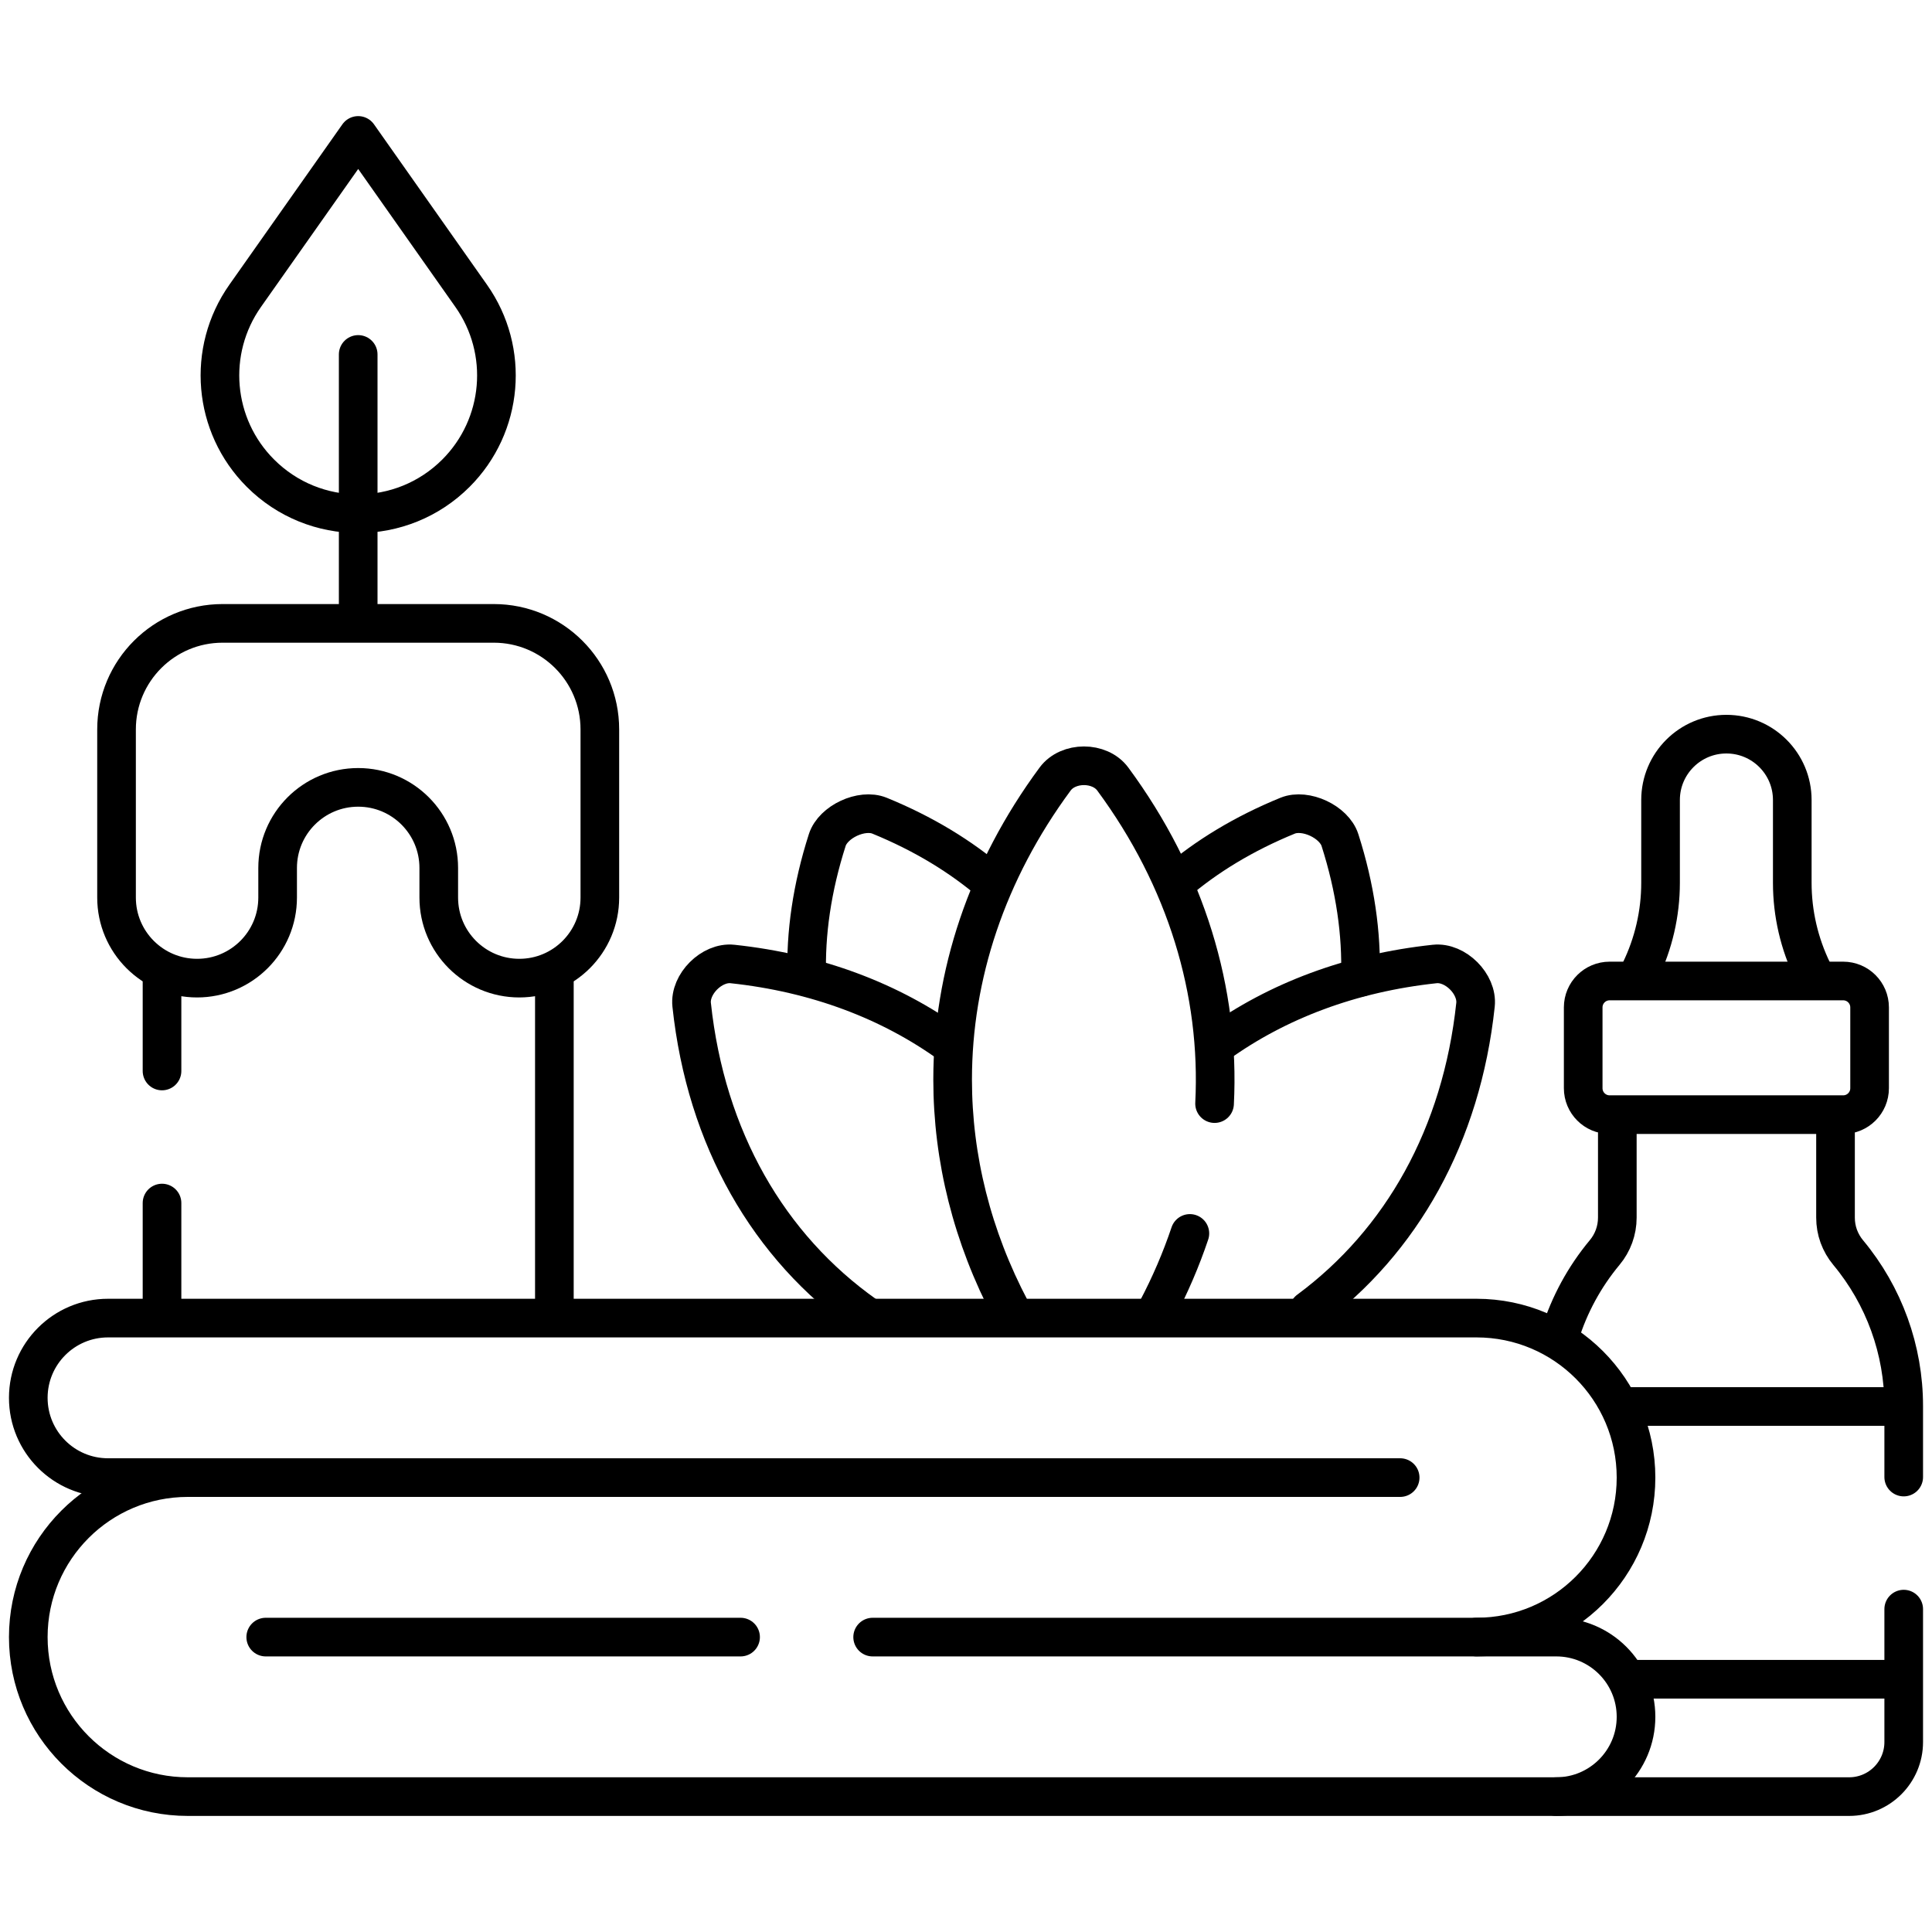
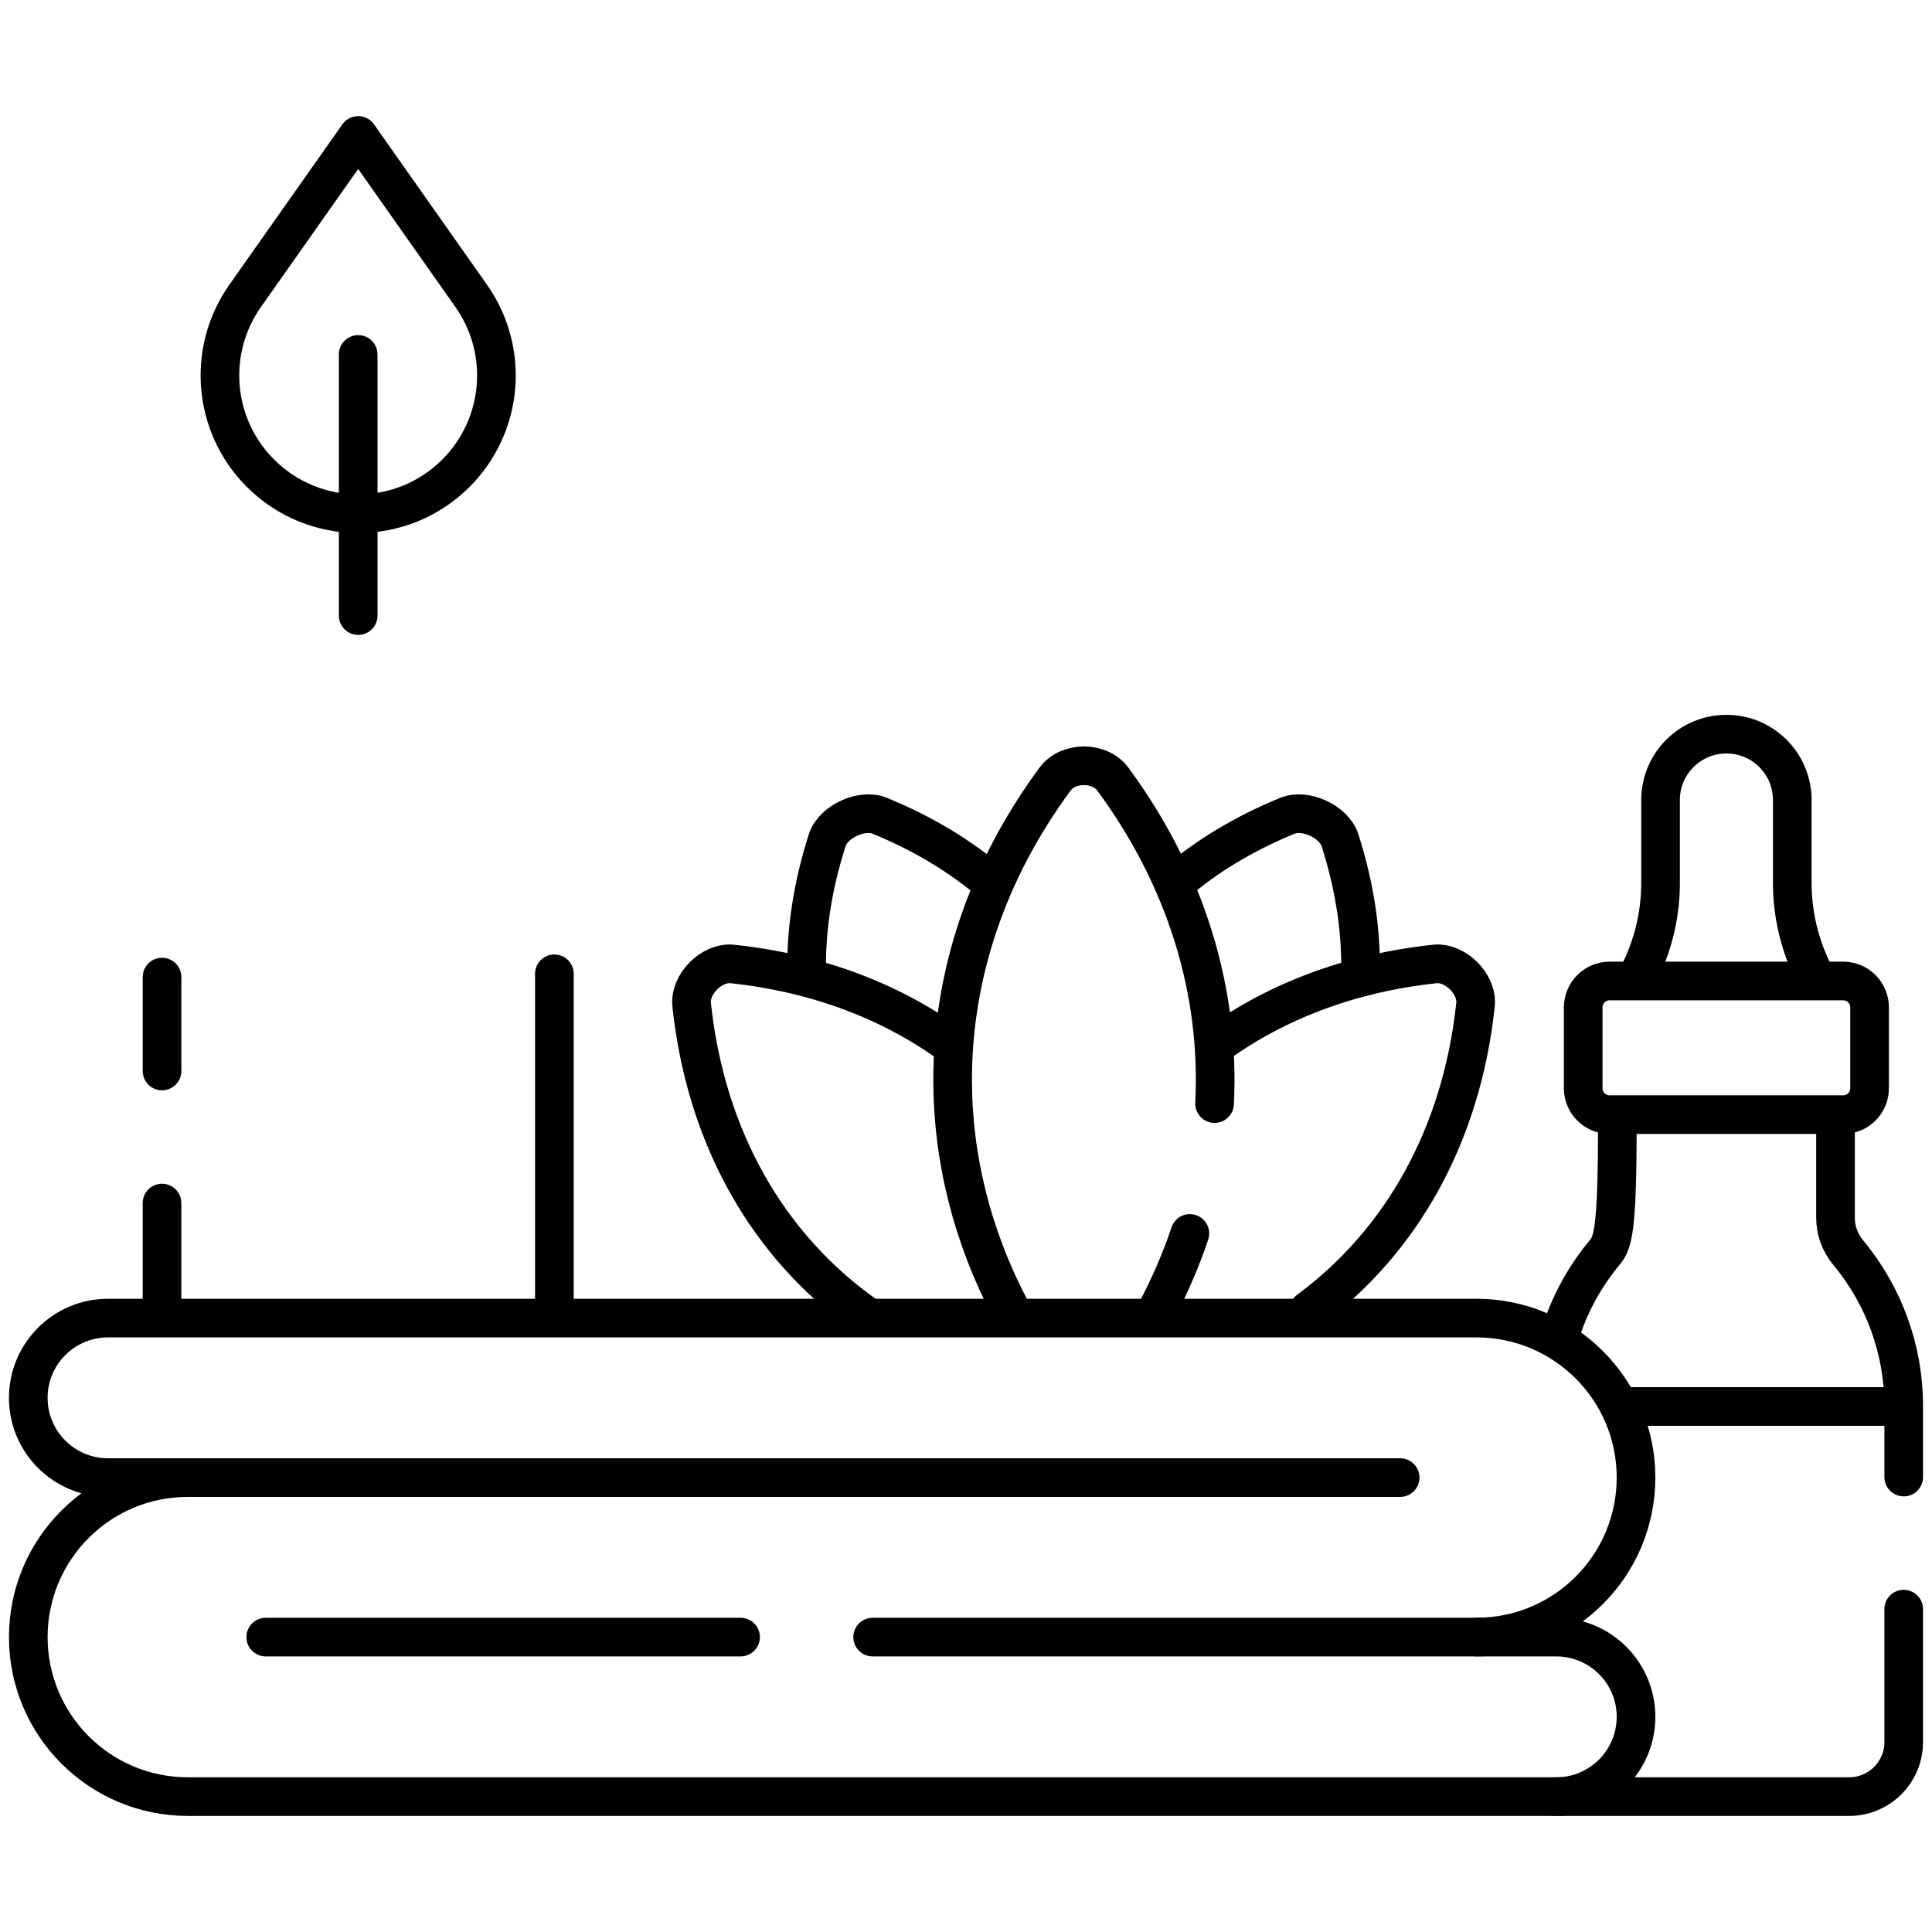
<svg xmlns="http://www.w3.org/2000/svg" width="50" height="50" viewBox="0 0 50 50" fill="none">
  <path d="M25.686 22.868C24.873 22.167 23.895 21.573 22.762 21.11C22.301 20.922 21.56 21.267 21.409 21.741C21.015 22.971 20.843 24.161 20.88 25.287" stroke="black" stroke-miterlimit="10" stroke-linecap="round" stroke-linejoin="round" />
  <path d="M24.614 27.042C23.05 25.909 21.134 25.181 18.956 24.948C18.421 24.891 17.843 25.469 17.9 26.004C18.27 29.469 19.893 32.271 22.404 34.044" stroke="black" stroke-miterlimit="10" stroke-linecap="round" stroke-linejoin="round" />
  <path d="M30.411 22.859C31.221 22.162 32.196 21.571 33.324 21.11C33.785 20.922 34.526 21.267 34.678 21.741C35.072 22.974 35.244 24.167 35.206 25.294" stroke="black" stroke-miterlimit="10" stroke-linecap="round" stroke-linejoin="round" />
  <path d="M31.497 27.024C33.056 25.901 34.963 25.18 37.13 24.948C37.665 24.891 38.243 25.469 38.186 26.004C37.825 29.382 36.273 32.13 33.869 33.909" stroke="black" stroke-miterlimit="10" stroke-linecap="round" stroke-linejoin="round" />
  <path d="M26.165 33.909C25.158 32.004 24.654 29.972 24.654 27.94C24.654 25.248 25.538 22.556 27.306 20.162C27.475 19.933 27.764 19.818 28.053 19.818C28.341 19.818 28.63 19.933 28.799 20.162C30.702 22.741 31.58 25.665 31.433 28.561" stroke="black" stroke-miterlimit="10" stroke-linecap="round" stroke-linejoin="round" />
  <path d="M30.794 31.921C30.567 32.594 30.283 33.258 29.94 33.907" stroke="black" stroke-miterlimit="10" stroke-linecap="round" stroke-linejoin="round" />
-   <path d="M41.856 29.153V31.512C41.856 31.843 41.74 32.163 41.528 32.416C41.004 33.046 40.613 33.768 40.373 34.539" stroke="black" stroke-miterlimit="10" stroke-linecap="round" stroke-linejoin="round" />
+   <path d="M41.856 29.153C41.856 31.843 41.74 32.163 41.528 32.416C41.004 33.046 40.613 33.768 40.373 34.539" stroke="black" stroke-miterlimit="10" stroke-linecap="round" stroke-linejoin="round" />
  <path d="M47.503 29.088V31.512C47.503 31.677 47.531 31.84 47.587 31.994C47.643 32.146 47.725 32.29 47.83 32.416C48.759 33.531 49.268 34.936 49.268 36.387V38.226" stroke="black" stroke-miterlimit="10" stroke-linecap="round" stroke-linejoin="round" />
  <path d="M49.268 41.644V45.084C49.268 45.863 48.636 46.496 47.855 46.496H40.276" stroke="black" stroke-miterlimit="10" stroke-linecap="round" stroke-linejoin="round" />
  <path d="M47.702 25.388H41.657C41.279 25.388 40.973 25.694 40.973 26.071V28.163C40.973 28.541 41.279 28.847 41.657 28.847H47.702C48.079 28.847 48.385 28.541 48.385 28.163V26.071C48.385 25.694 48.079 25.388 47.702 25.388Z" stroke="black" stroke-miterlimit="10" stroke-linecap="round" stroke-linejoin="round" />
  <path d="M42.372 25.287L42.447 25.134C42.794 24.422 42.975 23.64 42.975 22.848V20.704C42.975 19.763 43.738 19 44.679 19C45.621 19 46.384 19.763 46.384 20.704V22.848C46.384 23.64 46.565 24.422 46.912 25.134" stroke="black" stroke-miterlimit="10" stroke-linecap="round" stroke-linejoin="round" />
  <path d="M42.077 36.4H49.232" stroke="black" stroke-miterlimit="10" stroke-linecap="round" stroke-linejoin="round" />
-   <path d="M42.271 43.459H49.233" stroke="black" stroke-miterlimit="10" stroke-linecap="round" stroke-linejoin="round" />
  <path d="M4.86 38.24H2.796C1.656 38.24 0.732 37.316 0.732 36.176C0.732 35.036 1.656 34.112 2.796 34.112H38.212C40.492 34.112 42.34 35.96 42.34 38.24C42.34 40.519 40.492 42.367 38.212 42.367" stroke="black" stroke-miterlimit="10" stroke-linecap="round" stroke-linejoin="round" />
  <path d="M36.236 38.24H4.86C3.721 38.24 2.688 38.702 1.941 39.449C1.194 40.196 0.732 41.228 0.732 42.368C0.732 44.647 2.58 46.496 4.86 46.496H40.276C40.846 46.496 41.362 46.264 41.735 45.891C42.109 45.517 42.34 45.002 42.34 44.431C42.34 43.291 41.416 42.368 40.276 42.368H38.212H22.584" stroke="black" stroke-miterlimit="10" stroke-linecap="round" stroke-linejoin="round" />
  <path d="M19.166 42.368H6.877" stroke="black" stroke-miterlimit="10" stroke-linecap="round" stroke-linejoin="round" />
  <path d="M4.193 27.717V25.287" stroke="black" stroke-miterlimit="10" stroke-linecap="round" stroke-linejoin="round" />
  <path d="M4.193 33.878V31.135" stroke="black" stroke-miterlimit="10" stroke-linecap="round" stroke-linejoin="round" />
  <path d="M14.347 25.202V33.878" stroke="black" stroke-miterlimit="10" stroke-linecap="round" stroke-linejoin="round" />
  <path d="M9.27 15.931V9.173" stroke="black" stroke-miterlimit="10" stroke-linecap="round" stroke-linejoin="round" />
  <path d="M6.74 12.246C5.509 11.016 5.343 9.078 6.345 7.656L9.27 3.505L12.194 7.656C13.197 9.078 13.03 11.016 11.8 12.246C10.402 13.644 8.137 13.644 6.74 12.246Z" stroke="black" stroke-miterlimit="10" stroke-linecap="round" stroke-linejoin="round" />
-   <path d="M3.016 18.878V23.229C3.016 24.38 3.949 25.314 5.1 25.314C6.252 25.314 7.185 24.38 7.185 23.229V22.462C7.185 21.31 8.119 20.377 9.27 20.377C10.421 20.377 11.355 21.31 11.355 22.462V23.229C11.355 24.38 12.288 25.314 13.44 25.314C14.591 25.314 15.524 24.38 15.524 23.229V18.878C15.524 17.362 14.295 16.133 12.779 16.133H5.761C4.245 16.133 3.016 17.362 3.016 18.878Z" stroke="black" stroke-miterlimit="10" stroke-linecap="round" stroke-linejoin="round" />
</svg>